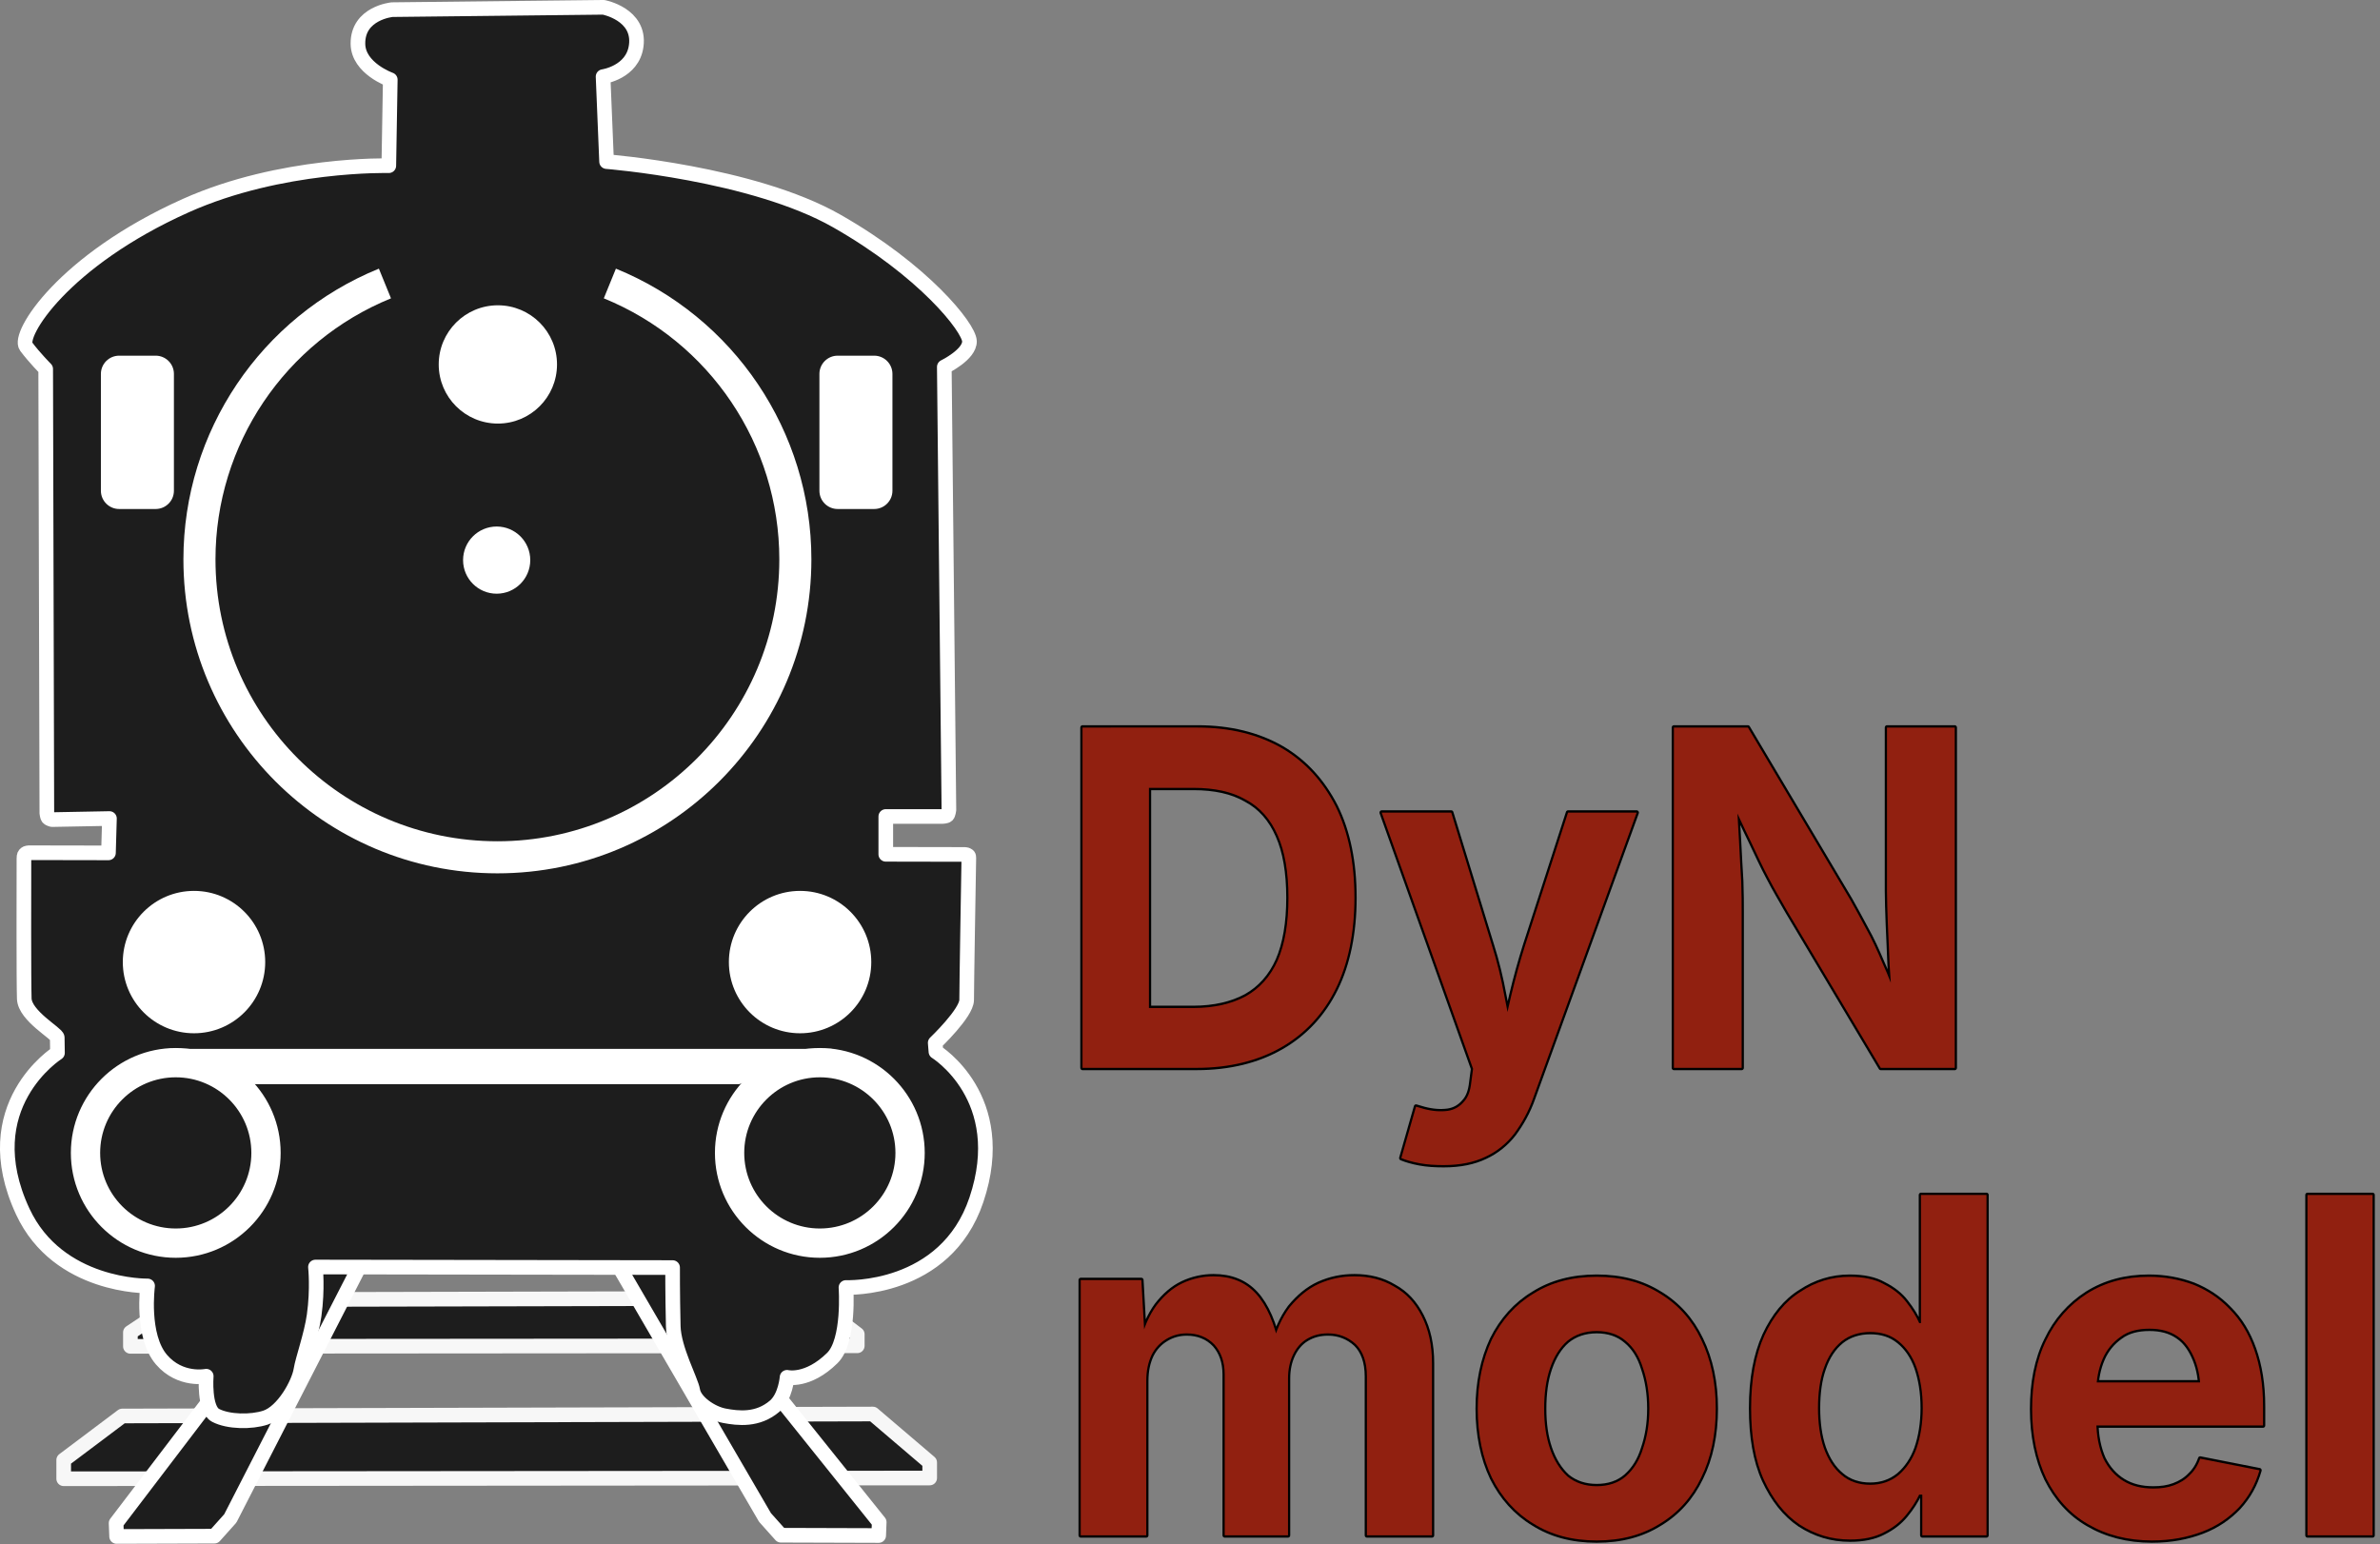
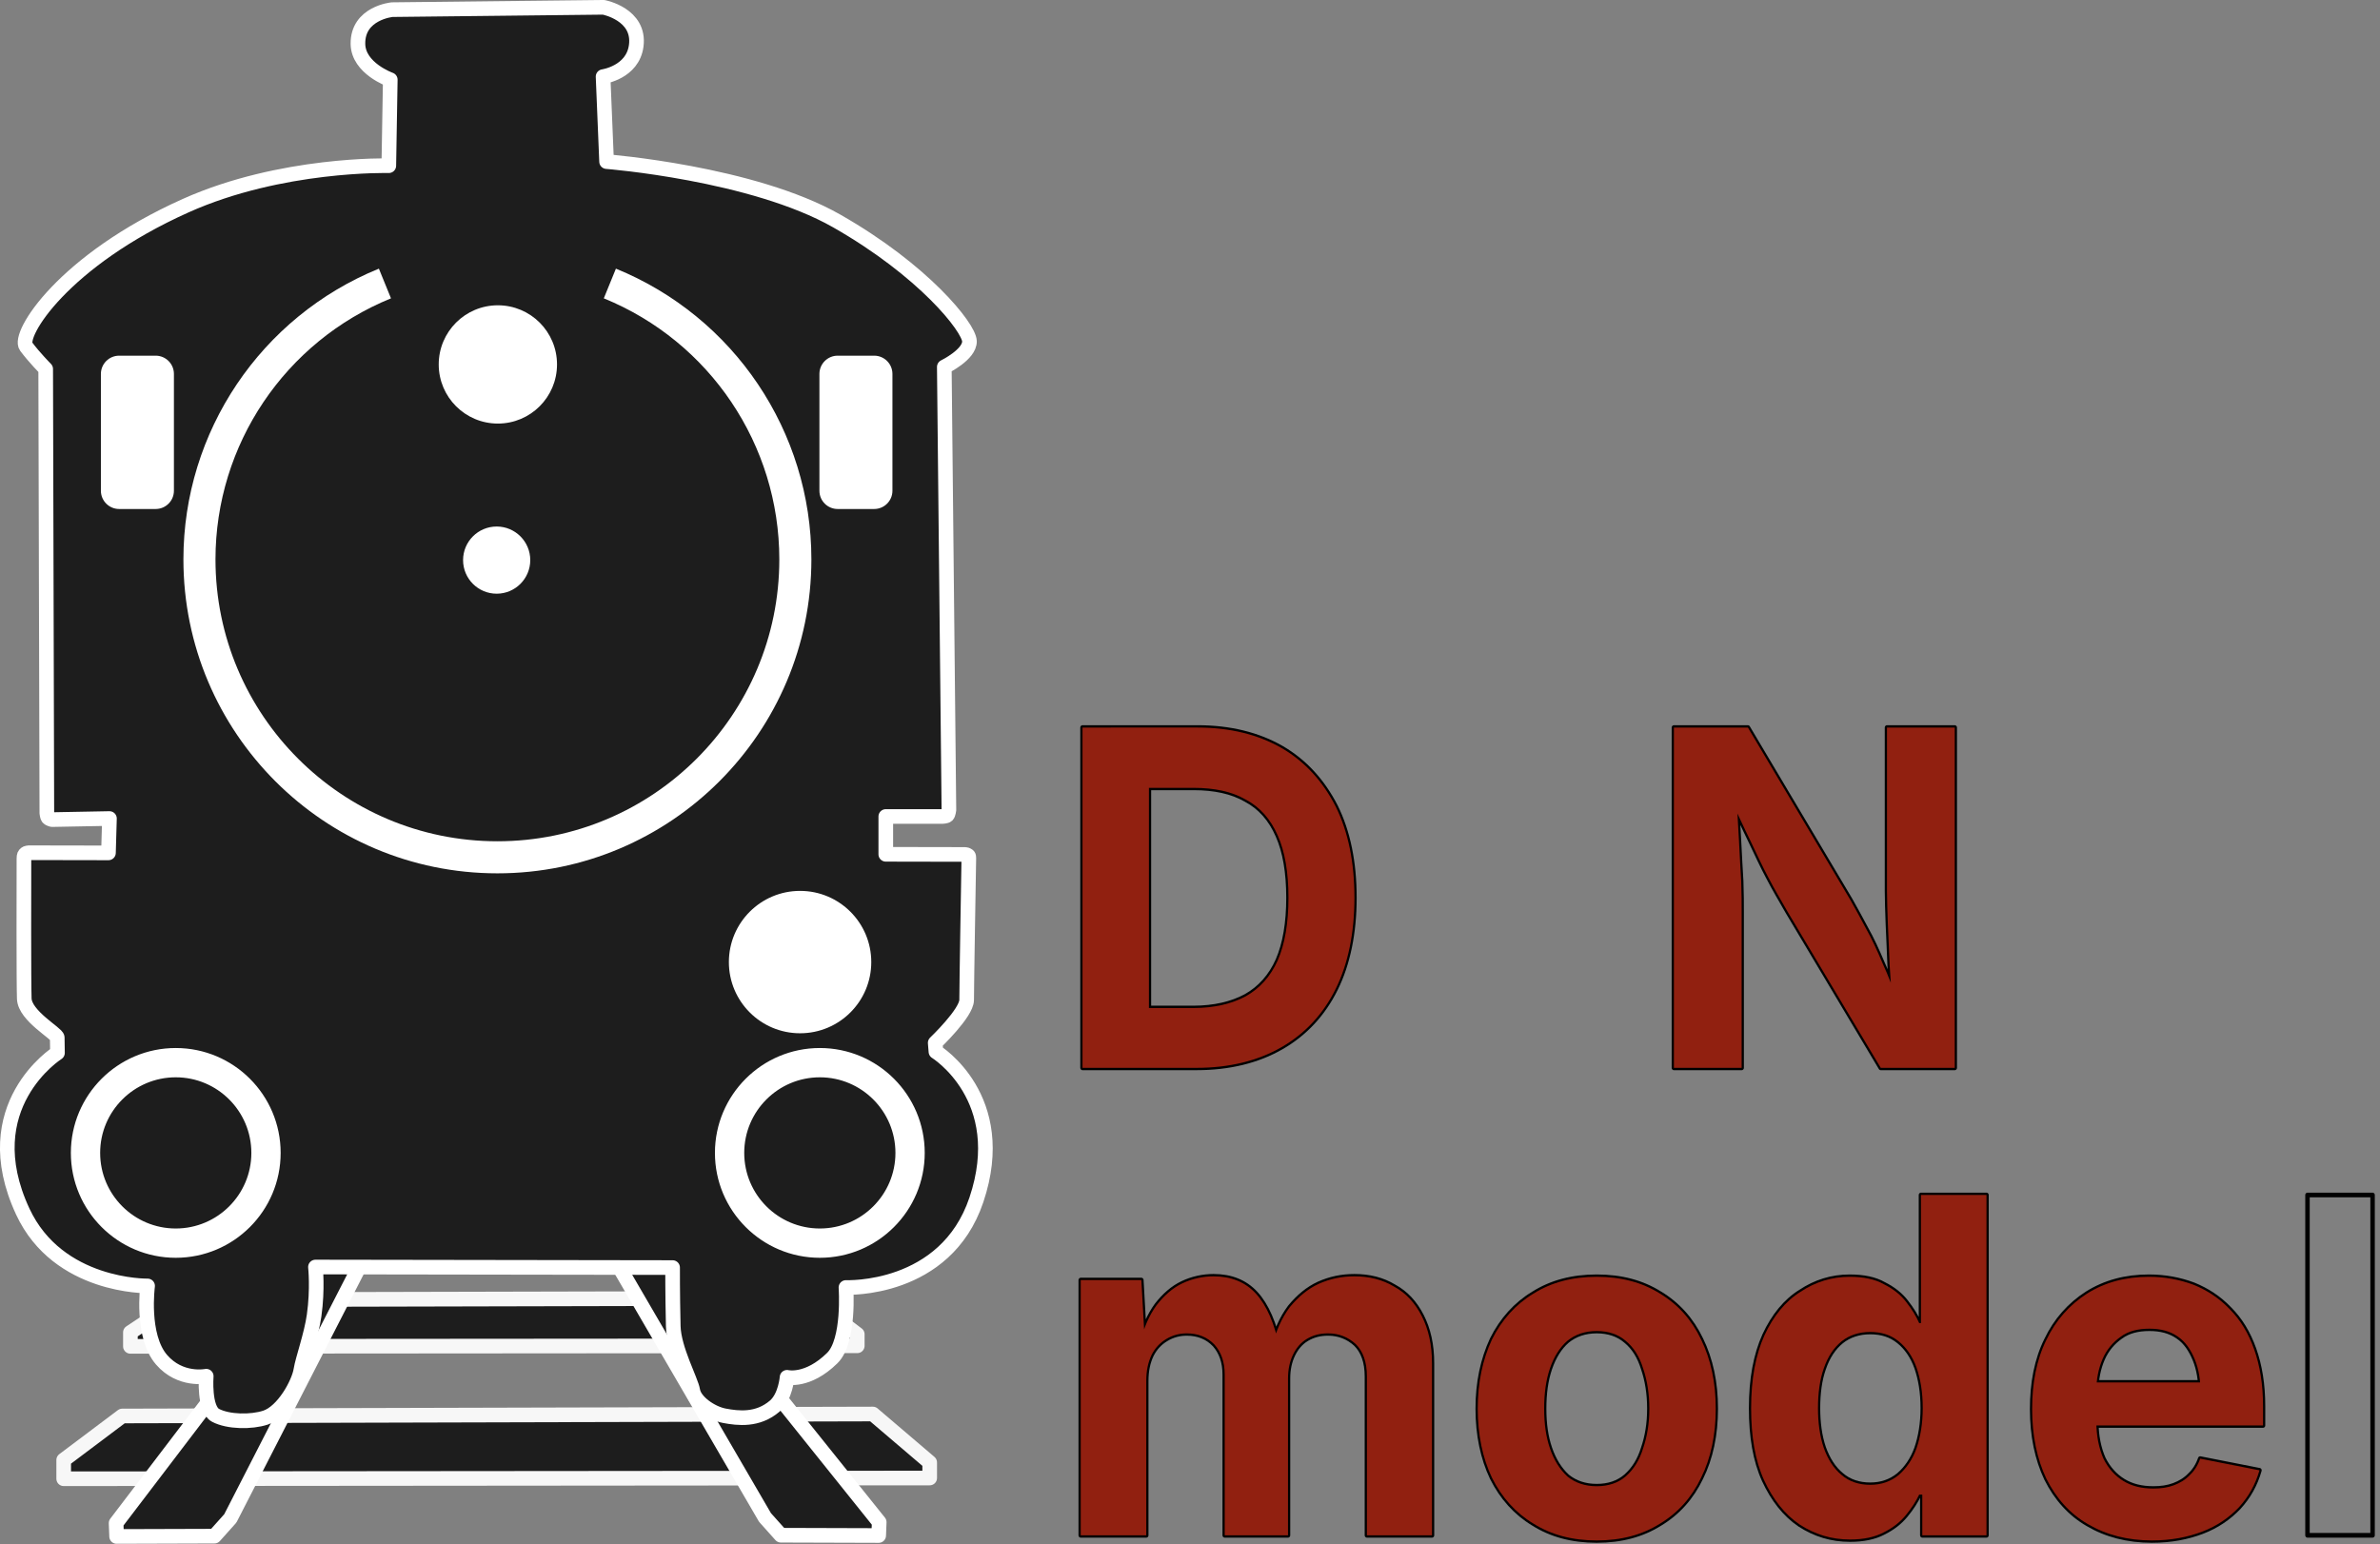
<svg xmlns="http://www.w3.org/2000/svg" xmlns:ns1="http://www.serif.com/" width="100%" height="100%" viewBox="0 0 678 440" version="1.1" xml:space="preserve" style="fill-rule:evenodd;clip-rule:evenodd;stroke-linejoin:round;stroke-miterlimit:2;">
  <rect x="0" y="0" width="678" height="440" fill="#808080" stroke="none" />
  <g transform="matrix(0.39,0,0,0.409,-158.334,164.258)">
    <g transform="matrix(325.618,0,0,325.618,1175.21,342.233)">
      <path d="M0.322,-0l-0.189,-0l0,-0.128l0.182,-0c0.046,-0 0.086,-0.009 0.117,-0.025c0.032,-0.017 0.056,-0.043 0.072,-0.077c0.016,-0.035 0.024,-0.08 0.024,-0.134c-0,-0.054 -0.008,-0.099 -0.024,-0.133c-0.016,-0.035 -0.04,-0.061 -0.072,-0.077c-0.031,-0.017 -0.07,-0.025 -0.117,-0.025l-0.185,-0l-0,-0.129l0.194,0c0.073,0 0.136,0.015 0.189,0.044c0.052,0.029 0.092,0.071 0.121,0.125c0.028,0.054 0.042,0.119 0.042,0.195c0,0.075 -0.014,0.141 -0.042,0.195c-0.028,0.054 -0.069,0.096 -0.122,0.125c-0.053,0.029 -0.117,0.044 -0.19,0.044Zm-0.107,-0.728l-0,0.728l-0.149,-0l-0,-0.728l0.149,0Z" style="fill:none;fill-rule:nonzero;stroke:#000;stroke-width:0.01px;" />
    </g>
    <g transform="matrix(325.618,0,0,325.618,1410.36,342.233)">
-       <path d="M0.059,0.193l0.033,-0.11l0.018,0.005c0.02,0.005 0.037,0.006 0.053,0.004c0.015,-0.002 0.027,-0.009 0.036,-0.019c0.01,-0.01 0.015,-0.024 0.017,-0.042l0.004,-0.029l-0.205,-0.548l0.156,0l0.091,0.283c0.012,0.036 0.021,0.072 0.028,0.108c0.007,0.036 0.015,0.073 0.024,0.112l-0.034,-0c0.009,-0.039 0.017,-0.077 0.026,-0.113c0.009,-0.036 0.019,-0.071 0.031,-0.107l0.096,-0.283l0.154,0l-0.232,0.61c-0.011,0.03 -0.026,0.055 -0.043,0.077c-0.017,0.021 -0.039,0.038 -0.064,0.049c-0.026,0.012 -0.057,0.018 -0.094,0.018c-0.019,0 -0.037,-0.001 -0.054,-0.004c-0.017,-0.003 -0.031,-0.007 -0.041,-0.011Z" style="fill:none;fill-rule:nonzero;stroke:#000;stroke-width:0.01px;" />
-     </g>
+       </g>
    <g transform="matrix(325.618,0,0,325.618,1607.19,342.233)">
      <path d="M0.066,-0l-0,-0.728l0.166,0l0.23,0.369c0.011,0.019 0.023,0.039 0.035,0.061c0.013,0.022 0.025,0.047 0.037,0.074c0.013,0.027 0.025,0.057 0.038,0.091l-0.015,0c-0.003,-0.027 -0.005,-0.056 -0.007,-0.086c-0.001,-0.031 -0.003,-0.06 -0.004,-0.088c-0.001,-0.028 -0.002,-0.052 -0.002,-0.071l0,-0.35l0.152,0l0,0.728l-0.166,-0l-0.209,-0.334c-0.015,-0.025 -0.03,-0.049 -0.043,-0.073c-0.013,-0.023 -0.026,-0.05 -0.04,-0.078c-0.015,-0.029 -0.031,-0.063 -0.051,-0.102l0.019,-0c0.002,0.035 0.004,0.068 0.006,0.101c0.002,0.032 0.003,0.061 0.005,0.087c0.001,0.027 0.001,0.048 0.001,0.065l0,0.334l-0.152,0Z" style="fill:none;fill-rule:nonzero;stroke:#000;stroke-width:0.01px;" />
    </g>
    <g transform="matrix(325.618,0,0,325.618,1175.21,667.85)">
      <path d="M0.062,-0l0,-0.546l0.136,0l0.008,0.136l-0.011,-0c0.008,-0.034 0.021,-0.061 0.037,-0.082c0.017,-0.021 0.036,-0.037 0.058,-0.047c0.022,-0.01 0.046,-0.015 0.07,-0.015c0.039,-0 0.071,0.012 0.095,0.037c0.024,0.025 0.042,0.064 0.053,0.116l-0.017,-0c0.008,-0.035 0.022,-0.064 0.04,-0.087c0.019,-0.022 0.04,-0.039 0.065,-0.05c0.026,-0.011 0.052,-0.016 0.08,-0.016c0.033,-0 0.063,0.007 0.089,0.022c0.027,0.014 0.047,0.035 0.062,0.063c0.015,0.028 0.023,0.061 0.023,0.101l-0,0.368l-0.146,-0l-0,-0.34c-0,-0.031 -0.009,-0.054 -0.025,-0.069c-0.017,-0.015 -0.038,-0.023 -0.062,-0.023c-0.019,0 -0.034,0.004 -0.048,0.012c-0.014,0.008 -0.024,0.02 -0.031,0.034c-0.007,0.014 -0.011,0.031 -0.011,0.05l0,0.336l-0.142,-0l0,-0.344c0,-0.027 -0.008,-0.048 -0.023,-0.064c-0.016,-0.016 -0.037,-0.024 -0.062,-0.024c-0.017,0 -0.032,0.004 -0.046,0.012c-0.014,0.008 -0.025,0.019 -0.033,0.034c-0.008,0.016 -0.012,0.034 -0.012,0.056l-0,0.33l-0.147,-0Z" style="fill:none;fill-rule:nonzero;stroke:#000;stroke-width:0.01px;" />
    </g>
    <g transform="matrix(325.618,0,0,325.618,1472.36,667.85)">
      <path d="M0.307,0.011c-0.055,-0 -0.102,-0.012 -0.142,-0.036c-0.04,-0.023 -0.071,-0.056 -0.093,-0.098c-0.021,-0.042 -0.032,-0.092 -0.032,-0.148c-0,-0.056 0.011,-0.105 0.032,-0.148c0.022,-0.042 0.053,-0.075 0.093,-0.098c0.04,-0.024 0.087,-0.036 0.142,-0.036c0.055,0 0.102,0.012 0.142,0.036c0.04,0.023 0.071,0.056 0.092,0.098c0.022,0.043 0.033,0.092 0.033,0.148c-0,0.056 -0.011,0.106 -0.033,0.148c-0.021,0.042 -0.052,0.075 -0.092,0.098c-0.04,0.024 -0.087,0.036 -0.142,0.036Zm-0,-0.116c0.026,0 0.048,-0.007 0.065,-0.021c0.018,-0.015 0.031,-0.035 0.039,-0.06c0.009,-0.025 0.014,-0.053 0.014,-0.085c-0,-0.032 -0.005,-0.061 -0.014,-0.086c-0.008,-0.025 -0.021,-0.045 -0.039,-0.059c-0.017,-0.014 -0.039,-0.021 -0.065,-0.021c-0.026,-0 -0.048,0.007 -0.066,0.021c-0.017,0.014 -0.03,0.034 -0.039,0.059c-0.009,0.025 -0.013,0.054 -0.013,0.086c-0,0.032 0.004,0.06 0.013,0.085c0.009,0.025 0.022,0.045 0.039,0.06c0.018,0.014 0.04,0.021 0.066,0.021Z" style="fill:none;fill-rule:nonzero;stroke:#000;stroke-width:0.01px;" />
    </g>
    <g transform="matrix(325.618,0,0,325.618,1672.06,667.85)">
      <path d="M0.262,0.009c-0.042,0 -0.079,-0.011 -0.113,-0.032c-0.034,-0.022 -0.06,-0.054 -0.08,-0.095c-0.02,-0.042 -0.029,-0.093 -0.029,-0.154c-0,-0.062 0.01,-0.114 0.03,-0.156c0.02,-0.041 0.047,-0.073 0.081,-0.093c0.033,-0.021 0.07,-0.032 0.11,-0.032c0.031,0 0.057,0.005 0.077,0.016c0.021,0.01 0.038,0.023 0.05,0.038c0.013,0.016 0.022,0.03 0.029,0.045l0.004,-0l0,-0.274l0.147,0l-0,0.728l-0.144,0l-0,-0.087l-0.007,-0c-0.007,0.014 -0.017,0.029 -0.03,0.044c-0.013,0.015 -0.029,0.027 -0.05,0.037c-0.02,0.01 -0.045,0.015 -0.075,0.015Zm0.045,-0.117c0.025,-0 0.046,-0.007 0.064,-0.021c0.017,-0.014 0.031,-0.033 0.04,-0.057c0.009,-0.025 0.014,-0.054 0.014,-0.086c-0,-0.034 -0.005,-0.062 -0.014,-0.087c-0.009,-0.024 -0.023,-0.043 -0.04,-0.056c-0.018,-0.014 -0.039,-0.02 -0.064,-0.02c-0.025,-0 -0.047,0.007 -0.064,0.02c-0.018,0.014 -0.031,0.033 -0.04,0.058c-0.009,0.024 -0.013,0.053 -0.013,0.085c-0,0.031 0.004,0.06 0.013,0.085c0.009,0.024 0.022,0.044 0.04,0.058c0.017,0.014 0.039,0.021 0.064,0.021Z" style="fill:none;fill-rule:nonzero;stroke:#000;stroke-width:0.01px;" />
    </g>
    <g transform="matrix(325.618,0,0,325.618,1877.32,667.85)">
      <path d="M0.309,0.011c-0.055,-0 -0.103,-0.012 -0.144,-0.035c-0.04,-0.022 -0.071,-0.055 -0.093,-0.097c-0.021,-0.042 -0.032,-0.092 -0.032,-0.149c-0,-0.056 0.01,-0.106 0.032,-0.148c0.021,-0.042 0.052,-0.075 0.091,-0.099c0.04,-0.024 0.086,-0.036 0.139,-0.036c0.036,0 0.069,0.006 0.1,0.017c0.031,0.012 0.058,0.029 0.081,0.052c0.024,0.023 0.042,0.051 0.055,0.086c0.013,0.035 0.02,0.075 0.02,0.122l-0,0.041l-0.458,0l-0,-0.092l0.387,0l-0.069,0.025c0,-0.029 -0.004,-0.053 -0.013,-0.074c-0.009,-0.021 -0.021,-0.038 -0.038,-0.049c-0.018,-0.012 -0.039,-0.017 -0.064,-0.017c-0.025,-0 -0.047,0.005 -0.064,0.017c-0.018,0.012 -0.032,0.028 -0.041,0.048c-0.009,0.02 -0.014,0.043 -0.014,0.068l0,0.065c0,0.032 0.006,0.058 0.016,0.08c0.011,0.021 0.026,0.037 0.045,0.048c0.019,0.011 0.041,0.016 0.067,0.016c0.017,0 0.032,-0.002 0.046,-0.007c0.014,-0.005 0.026,-0.012 0.036,-0.022c0.01,-0.009 0.018,-0.021 0.023,-0.035l0.133,0.025c-0.009,0.03 -0.024,0.056 -0.046,0.079c-0.022,0.022 -0.049,0.04 -0.082,0.052c-0.033,0.012 -0.07,0.019 -0.113,0.019Z" style="fill:none;fill-rule:nonzero;stroke:#000;stroke-width:0.01px;" />
    </g>
    <g transform="matrix(325.618,0,0,325.618,2071.29,667.85)">
      <rect x="0.062" y="-0.728" width="0.146" height="0.728" style="fill:none;fill-rule:nonzero;stroke:#000;stroke-width:0.01px;" />
    </g>
    <g transform="matrix(325.618,0,0,325.618,1175.21,342.233)">
      <path d="M0.322,-0l-0.189,-0l0,-0.128l0.182,-0c0.046,-0 0.086,-0.009 0.117,-0.025c0.032,-0.017 0.056,-0.043 0.072,-0.077c0.016,-0.035 0.024,-0.08 0.024,-0.134c-0,-0.054 -0.008,-0.099 -0.024,-0.133c-0.016,-0.035 -0.04,-0.061 -0.072,-0.077c-0.031,-0.017 -0.07,-0.025 -0.117,-0.025l-0.185,-0l-0,-0.129l0.194,0c0.073,0 0.136,0.015 0.189,0.044c0.052,0.029 0.092,0.071 0.121,0.125c0.028,0.054 0.042,0.119 0.042,0.195c0,0.075 -0.014,0.141 -0.042,0.195c-0.028,0.054 -0.069,0.096 -0.122,0.125c-0.053,0.029 -0.117,0.044 -0.19,0.044Zm-0.107,-0.728l-0,0.728l-0.149,-0l-0,-0.728l0.149,0Z" style="fill:#912010;fill-rule:nonzero;" />
    </g>
    <g transform="matrix(325.618,0,0,325.618,1410.36,342.233)">
-       <path d="M0.059,0.193l0.033,-0.11l0.018,0.005c0.02,0.005 0.037,0.006 0.053,0.004c0.015,-0.002 0.027,-0.009 0.036,-0.019c0.01,-0.01 0.015,-0.024 0.017,-0.042l0.004,-0.029l-0.205,-0.548l0.156,0l0.091,0.283c0.012,0.036 0.021,0.072 0.028,0.108c0.007,0.036 0.015,0.073 0.024,0.112l-0.034,-0c0.009,-0.039 0.017,-0.077 0.026,-0.113c0.009,-0.036 0.019,-0.071 0.031,-0.107l0.096,-0.283l0.154,0l-0.232,0.61c-0.011,0.03 -0.026,0.055 -0.043,0.077c-0.017,0.021 -0.039,0.038 -0.064,0.049c-0.026,0.012 -0.057,0.018 -0.094,0.018c-0.019,0 -0.037,-0.001 -0.054,-0.004c-0.017,-0.003 -0.031,-0.007 -0.041,-0.011Z" style="fill:#912010;fill-rule:nonzero;" />
-     </g>
+       </g>
    <g transform="matrix(325.618,0,0,325.618,1607.19,342.233)">
      <path d="M0.066,-0l-0,-0.728l0.166,0l0.23,0.369c0.011,0.019 0.023,0.039 0.035,0.061c0.013,0.022 0.025,0.047 0.037,0.074c0.013,0.027 0.025,0.057 0.038,0.091l-0.015,0c-0.003,-0.027 -0.005,-0.056 -0.007,-0.086c-0.001,-0.031 -0.003,-0.06 -0.004,-0.088c-0.001,-0.028 -0.002,-0.052 -0.002,-0.071l0,-0.35l0.152,0l0,0.728l-0.166,-0l-0.209,-0.334c-0.015,-0.025 -0.03,-0.049 -0.043,-0.073c-0.013,-0.023 -0.026,-0.05 -0.04,-0.078c-0.015,-0.029 -0.031,-0.063 -0.051,-0.102l0.019,-0c0.002,0.035 0.004,0.068 0.006,0.101c0.002,0.032 0.003,0.061 0.005,0.087c0.001,0.027 0.001,0.048 0.001,0.065l0,0.334l-0.152,0Z" style="fill:#912010;fill-rule:nonzero;" />
    </g>
    <g transform="matrix(325.618,0,0,325.618,1175.21,667.85)">
      <path d="M0.062,-0l0,-0.546l0.136,0l0.008,0.136l-0.011,-0c0.008,-0.034 0.021,-0.061 0.037,-0.082c0.017,-0.021 0.036,-0.037 0.058,-0.047c0.022,-0.01 0.046,-0.015 0.07,-0.015c0.039,-0 0.071,0.012 0.095,0.037c0.024,0.025 0.042,0.064 0.053,0.116l-0.017,-0c0.008,-0.035 0.022,-0.064 0.04,-0.087c0.019,-0.022 0.04,-0.039 0.065,-0.05c0.026,-0.011 0.052,-0.016 0.08,-0.016c0.033,-0 0.063,0.007 0.089,0.022c0.027,0.014 0.047,0.035 0.062,0.063c0.015,0.028 0.023,0.061 0.023,0.101l-0,0.368l-0.146,-0l-0,-0.34c-0,-0.031 -0.009,-0.054 -0.025,-0.069c-0.017,-0.015 -0.038,-0.023 -0.062,-0.023c-0.019,0 -0.034,0.004 -0.048,0.012c-0.014,0.008 -0.024,0.02 -0.031,0.034c-0.007,0.014 -0.011,0.031 -0.011,0.05l0,0.336l-0.142,-0l0,-0.344c0,-0.027 -0.008,-0.048 -0.023,-0.064c-0.016,-0.016 -0.037,-0.024 -0.062,-0.024c-0.017,0 -0.032,0.004 -0.046,0.012c-0.014,0.008 -0.025,0.019 -0.033,0.034c-0.008,0.016 -0.012,0.034 -0.012,0.056l-0,0.33l-0.147,-0Z" style="fill:#912010;fill-rule:nonzero;" />
    </g>
    <g transform="matrix(325.618,0,0,325.618,1472.36,667.85)">
      <path d="M0.307,0.011c-0.055,-0 -0.102,-0.012 -0.142,-0.036c-0.04,-0.023 -0.071,-0.056 -0.093,-0.098c-0.021,-0.042 -0.032,-0.092 -0.032,-0.148c-0,-0.056 0.011,-0.105 0.032,-0.148c0.022,-0.042 0.053,-0.075 0.093,-0.098c0.04,-0.024 0.087,-0.036 0.142,-0.036c0.055,0 0.102,0.012 0.142,0.036c0.04,0.023 0.071,0.056 0.092,0.098c0.022,0.043 0.033,0.092 0.033,0.148c-0,0.056 -0.011,0.106 -0.033,0.148c-0.021,0.042 -0.052,0.075 -0.092,0.098c-0.04,0.024 -0.087,0.036 -0.142,0.036Zm-0,-0.116c0.026,0 0.048,-0.007 0.065,-0.021c0.018,-0.015 0.031,-0.035 0.039,-0.06c0.009,-0.025 0.014,-0.053 0.014,-0.085c-0,-0.032 -0.005,-0.061 -0.014,-0.086c-0.008,-0.025 -0.021,-0.045 -0.039,-0.059c-0.017,-0.014 -0.039,-0.021 -0.065,-0.021c-0.026,-0 -0.048,0.007 -0.066,0.021c-0.017,0.014 -0.03,0.034 -0.039,0.059c-0.009,0.025 -0.013,0.054 -0.013,0.086c-0,0.032 0.004,0.06 0.013,0.085c0.009,0.025 0.022,0.045 0.039,0.06c0.018,0.014 0.04,0.021 0.066,0.021Z" style="fill:#912010;fill-rule:nonzero;" />
    </g>
    <g transform="matrix(325.618,0,0,325.618,1672.06,667.85)">
      <path d="M0.262,0.009c-0.042,0 -0.079,-0.011 -0.113,-0.032c-0.034,-0.022 -0.06,-0.054 -0.08,-0.095c-0.02,-0.042 -0.029,-0.093 -0.029,-0.154c-0,-0.062 0.01,-0.114 0.03,-0.156c0.02,-0.041 0.047,-0.073 0.081,-0.093c0.033,-0.021 0.07,-0.032 0.11,-0.032c0.031,0 0.057,0.005 0.077,0.016c0.021,0.01 0.038,0.023 0.05,0.038c0.013,0.016 0.022,0.03 0.029,0.045l0.004,-0l0,-0.274l0.147,0l-0,0.728l-0.144,0l-0,-0.087l-0.007,-0c-0.007,0.014 -0.017,0.029 -0.03,0.044c-0.013,0.015 -0.029,0.027 -0.05,0.037c-0.02,0.01 -0.045,0.015 -0.075,0.015Zm0.045,-0.117c0.025,-0 0.046,-0.007 0.064,-0.021c0.017,-0.014 0.031,-0.033 0.04,-0.057c0.009,-0.025 0.014,-0.054 0.014,-0.086c-0,-0.034 -0.005,-0.062 -0.014,-0.087c-0.009,-0.024 -0.023,-0.043 -0.04,-0.056c-0.018,-0.014 -0.039,-0.02 -0.064,-0.02c-0.025,-0 -0.047,0.007 -0.064,0.02c-0.018,0.014 -0.031,0.033 -0.04,0.058c-0.009,0.024 -0.013,0.053 -0.013,0.085c-0,0.031 0.004,0.06 0.013,0.085c0.009,0.024 0.022,0.044 0.04,0.058c0.017,0.014 0.039,0.021 0.064,0.021Z" style="fill:#912010;fill-rule:nonzero;" />
    </g>
    <g transform="matrix(325.618,0,0,325.618,1877.32,667.85)">
      <path d="M0.309,0.011c-0.055,-0 -0.103,-0.012 -0.144,-0.035c-0.04,-0.022 -0.071,-0.055 -0.093,-0.097c-0.021,-0.042 -0.032,-0.092 -0.032,-0.149c-0,-0.056 0.01,-0.106 0.032,-0.148c0.021,-0.042 0.052,-0.075 0.091,-0.099c0.04,-0.024 0.086,-0.036 0.139,-0.036c0.036,0 0.069,0.006 0.1,0.017c0.031,0.012 0.058,0.029 0.081,0.052c0.024,0.023 0.042,0.051 0.055,0.086c0.013,0.035 0.02,0.075 0.02,0.122l-0,0.041l-0.458,0l-0,-0.092l0.387,0l-0.069,0.025c0,-0.029 -0.004,-0.053 -0.013,-0.074c-0.009,-0.021 -0.021,-0.038 -0.038,-0.049c-0.018,-0.012 -0.039,-0.017 -0.064,-0.017c-0.025,-0 -0.047,0.005 -0.064,0.017c-0.018,0.012 -0.032,0.028 -0.041,0.048c-0.009,0.02 -0.014,0.043 -0.014,0.068l0,0.065c0,0.032 0.006,0.058 0.016,0.08c0.011,0.021 0.026,0.037 0.045,0.048c0.019,0.011 0.041,0.016 0.067,0.016c0.017,0 0.032,-0.002 0.046,-0.007c0.014,-0.005 0.026,-0.012 0.036,-0.022c0.01,-0.009 0.018,-0.021 0.023,-0.035l0.133,0.025c-0.009,0.03 -0.024,0.056 -0.046,0.079c-0.022,0.022 -0.049,0.04 -0.082,0.052c-0.033,0.012 -0.07,0.019 -0.113,0.019Z" style="fill:#912010;fill-rule:nonzero;" />
    </g>
    <g transform="matrix(325.618,0,0,325.618,2071.29,667.85)">
-       <rect x="0.062" y="-0.728" width="0.146" height="0.728" style="fill:#912010;fill-rule:nonzero;" />
-     </g>
+       </g>
  </g>
  <g>
    <g id="prazce">
      <path d="M18.145,421.299l-0,-5.344l16.686,-12.542l213.825,-0.559l16.189,13.803l-0,4.43l-246.7,0.212Z" style="fill:#1d1d1d;stroke:#f7f7f7;stroke-width:4.17px;stroke-linecap:round;stroke-miterlimit:1.5;" />
      <path d="M37.149,383.578l0,-3.968l14.006,-9.314l179.472,-0.415l13.588,10.25l-0,3.29l-207.066,0.157Z" style="fill:#1d1d1d;stroke:#f7f7f7;stroke-width:4.17px;stroke-linecap:round;stroke-miterlimit:1.5;" />
    </g>
    <g id="koleje">
      <path d="M33.223,437.738l-0.148,-3.8l58.682,-77.017l12.529,0.218l-38.675,75.453l-4.527,5.059l-27.861,0.087Z" style="fill:#1d1d1d;stroke:#fff;stroke-width:4.17px;stroke-linecap:round;stroke-miterlimit:1.5;" />
      <path d="M250.314,437.471l0.149,-3.8l-59.888,-74.703l-15.184,0.282l42.536,73.076l4.526,5.059l27.861,0.086Z" style="fill:#1d1d1d;stroke:#fff;stroke-width:4.17px;stroke-linecap:round;stroke-miterlimit:1.5;" />
    </g>
    <path id="bottom" d="M30.899,242.984l0.281,-9.785l-16.372,0.306c-0,-0 -0.866,-0.222 -1.11,-0.531c-0.244,-0.31 -0.354,-1.325 -0.354,-1.325l-0.328,-126.528c-0,0 -3.202,-3.217 -5.587,-6.417c-2.475,-3.32 10.538,-24.459 45.479,-40.117c27.171,-12.175 57.854,-11.378 57.854,-11.378l0.417,-24.501c0,-0 -9.119,-3.222 -9.211,-10.209c-0.115,-8.828 9.75,-9.75 9.75,-9.75l60.214,-0.666c-0,0 10.5,1.963 9.309,10.974c-1.002,7.579 -9.44,8.774 -9.44,8.774l0.998,24.21c0,0 41.558,3.257 65.539,16.901c24.767,14.091 37.717,30.376 37.837,34.262c0.117,3.81 -7.167,7.336 -7.167,7.336l1.311,126.203c0,0 -0.155,1.213 -0.469,1.526c-0.313,0.312 -1.41,0.349 -1.41,0.349l-16.101,-0l0,10.774l22.456,0.042c0,-0 0.652,0.041 0.852,0.211c0.2,0.169 0.36,0.152 0.348,0.807c-0.102,5.94 -0.617,36.068 -0.619,40.435c-0.002,3.708 -8.958,12.226 -8.958,12.226l0.209,2.524c0,0 21.302,13.126 11.525,42.192c-8.823,26.226 -37.156,24.976 -37.156,24.976c-0,0 1.114,15.179 -3.895,20.105c-7.067,6.95 -12.883,5.481 -12.883,5.481c-0,-0 -0.422,5.553 -3.511,8.21c-4.849,4.169 -10.47,3.483 -14.361,2.747c-3.746,-0.709 -8.477,-4.007 -8.987,-7.163c-0.471,-2.921 -5.412,-11.798 -5.564,-18.372c-0.219,-9.422 -0.186,-16.681 -0.186,-16.681l-101.743,-0.156c-0,0 0.692,6.155 -0.375,13.786c-0.78,5.573 -3.294,12.53 -3.763,15.495c-0.613,3.888 -5.055,11.975 -10.088,13.628c-4.022,1.322 -10.575,1.261 -14.221,-0.652c-3.39,-1.777 -2.666,-11.153 -2.666,-11.153c-0,-0 -7.377,1.521 -12.74,-4.707c-5.86,-6.807 -3.962,-21.01 -3.962,-21.01c-0,0 -25.48,0.45 -35.553,-21.173c-14.034,-30.128 9.878,-45.222 9.878,-45.222l-0.066,-4.356c0.065,-1.125 -9.222,-6.159 -9.392,-11.09c-0.169,-4.924 -0.113,-32.615 -0.095,-39.852c0.003,-1.103 0.179,-1.118 0.416,-1.406c0.226,-0.274 1.009,-0.322 1.009,-0.322l22.651,0.042Z" style="fill:#1d1d1d;stroke:#fff;stroke-width:4.17px;stroke-linecap:round;stroke-miterlimit:1.5;" />
    <g>
      <path d="M50.068,299.081c16.216,-0 29.382,13.165 29.382,29.382c0,16.216 -13.166,29.382 -29.382,29.382c-16.217,0 -29.382,-13.166 -29.382,-29.382c-0,-16.217 13.165,-29.382 29.382,-29.382Zm-0,7.345c12.162,0 22.036,9.875 22.036,22.037c0,12.162 -9.874,22.036 -22.036,22.036c-12.163,0 -22.037,-9.874 -22.037,-22.036c0,-12.162 9.874,-22.037 22.037,-22.037Z" style="fill:#fff;stroke:#fff;stroke-width:1px;stroke-linecap:round;stroke-miterlimit:1.5;" />
-       <path d="M69.338,308.382l141.163,0l26.315,-9.053l-188.778,0l21.3,9.053Z" style="fill:#fff;stroke:#fff;stroke-width:1px;stroke-linecap:round;stroke-miterlimit:1.5;" />
      <path d="M233.549,299.081c16.217,-0 29.382,13.165 29.382,29.382c0,16.216 -13.165,29.382 -29.382,29.382c-16.216,0 -29.382,-13.166 -29.382,-29.382c0,-16.217 13.166,-29.382 29.382,-29.382Zm0,7.345c12.163,0 22.037,9.875 22.037,22.037c-0,12.162 -9.874,22.036 -22.037,22.036c-12.162,0 -22.036,-9.874 -22.036,-22.036c-0,-12.162 9.874,-22.037 22.036,-22.037Z" style="fill:#fff;stroke:#fff;stroke-width:1px;stroke-linecap:round;stroke-miterlimit:1.5;" />
    </g>
-     <circle id="Llight" cx="55.268" cy="274.097" r="20.282" style="fill:#fff;" />
    <circle id="Rlight" cx="227.921" cy="274.097" r="20.282" style="fill:#fff;" />
    <circle id="toplc" cx="141.488" cy="159.575" r="9.569" style="fill:#fff;" />
    <circle id="topbc" cx="141.83" cy="103.827" r="16.849" style="fill:#fff;" />
    <path id="donut" d="M107.934,76.537l3.449,8.46c-30.234,12.323 -49.998,41.722 -49.998,74.37c-0,44.325 35.986,80.311 80.311,80.311c44.324,-0 80.31,-35.986 80.31,-80.311c0,-32.648 -19.764,-62.047 -49.998,-74.37l3.449,-8.46c33.672,13.724 55.685,46.468 55.685,82.83c0,49.367 -40.08,89.447 -89.446,89.447c-49.367,-0 -89.447,-40.08 -89.447,-89.447c-0,-36.362 22.013,-69.106 55.685,-82.83Z" style="fill:#fff;" />
    <path id="lw" d="M49.545,106.531l-0,33.283c-0,2.87 -2.331,5.2 -5.201,5.2l-10.401,0c-2.87,0 -5.2,-2.33 -5.2,-5.2l0,-33.283c0,-2.87 2.33,-5.2 5.2,-5.2l10.401,-0c2.87,-0 5.201,2.33 5.201,5.2Z" style="fill:#fff;" />
    <path id="lw1" ns1:id="lw" d="M254.232,106.531l-0,33.283c-0,2.87 -2.33,5.2 -5.2,5.2l-10.401,0c-2.87,0 -5.201,-2.33 -5.201,-5.2l0,-33.283c0,-2.87 2.331,-5.2 5.201,-5.2l10.401,-0c2.87,-0 5.2,2.33 5.2,5.2Z" style="fill:#fff;" />
  </g>
</svg>